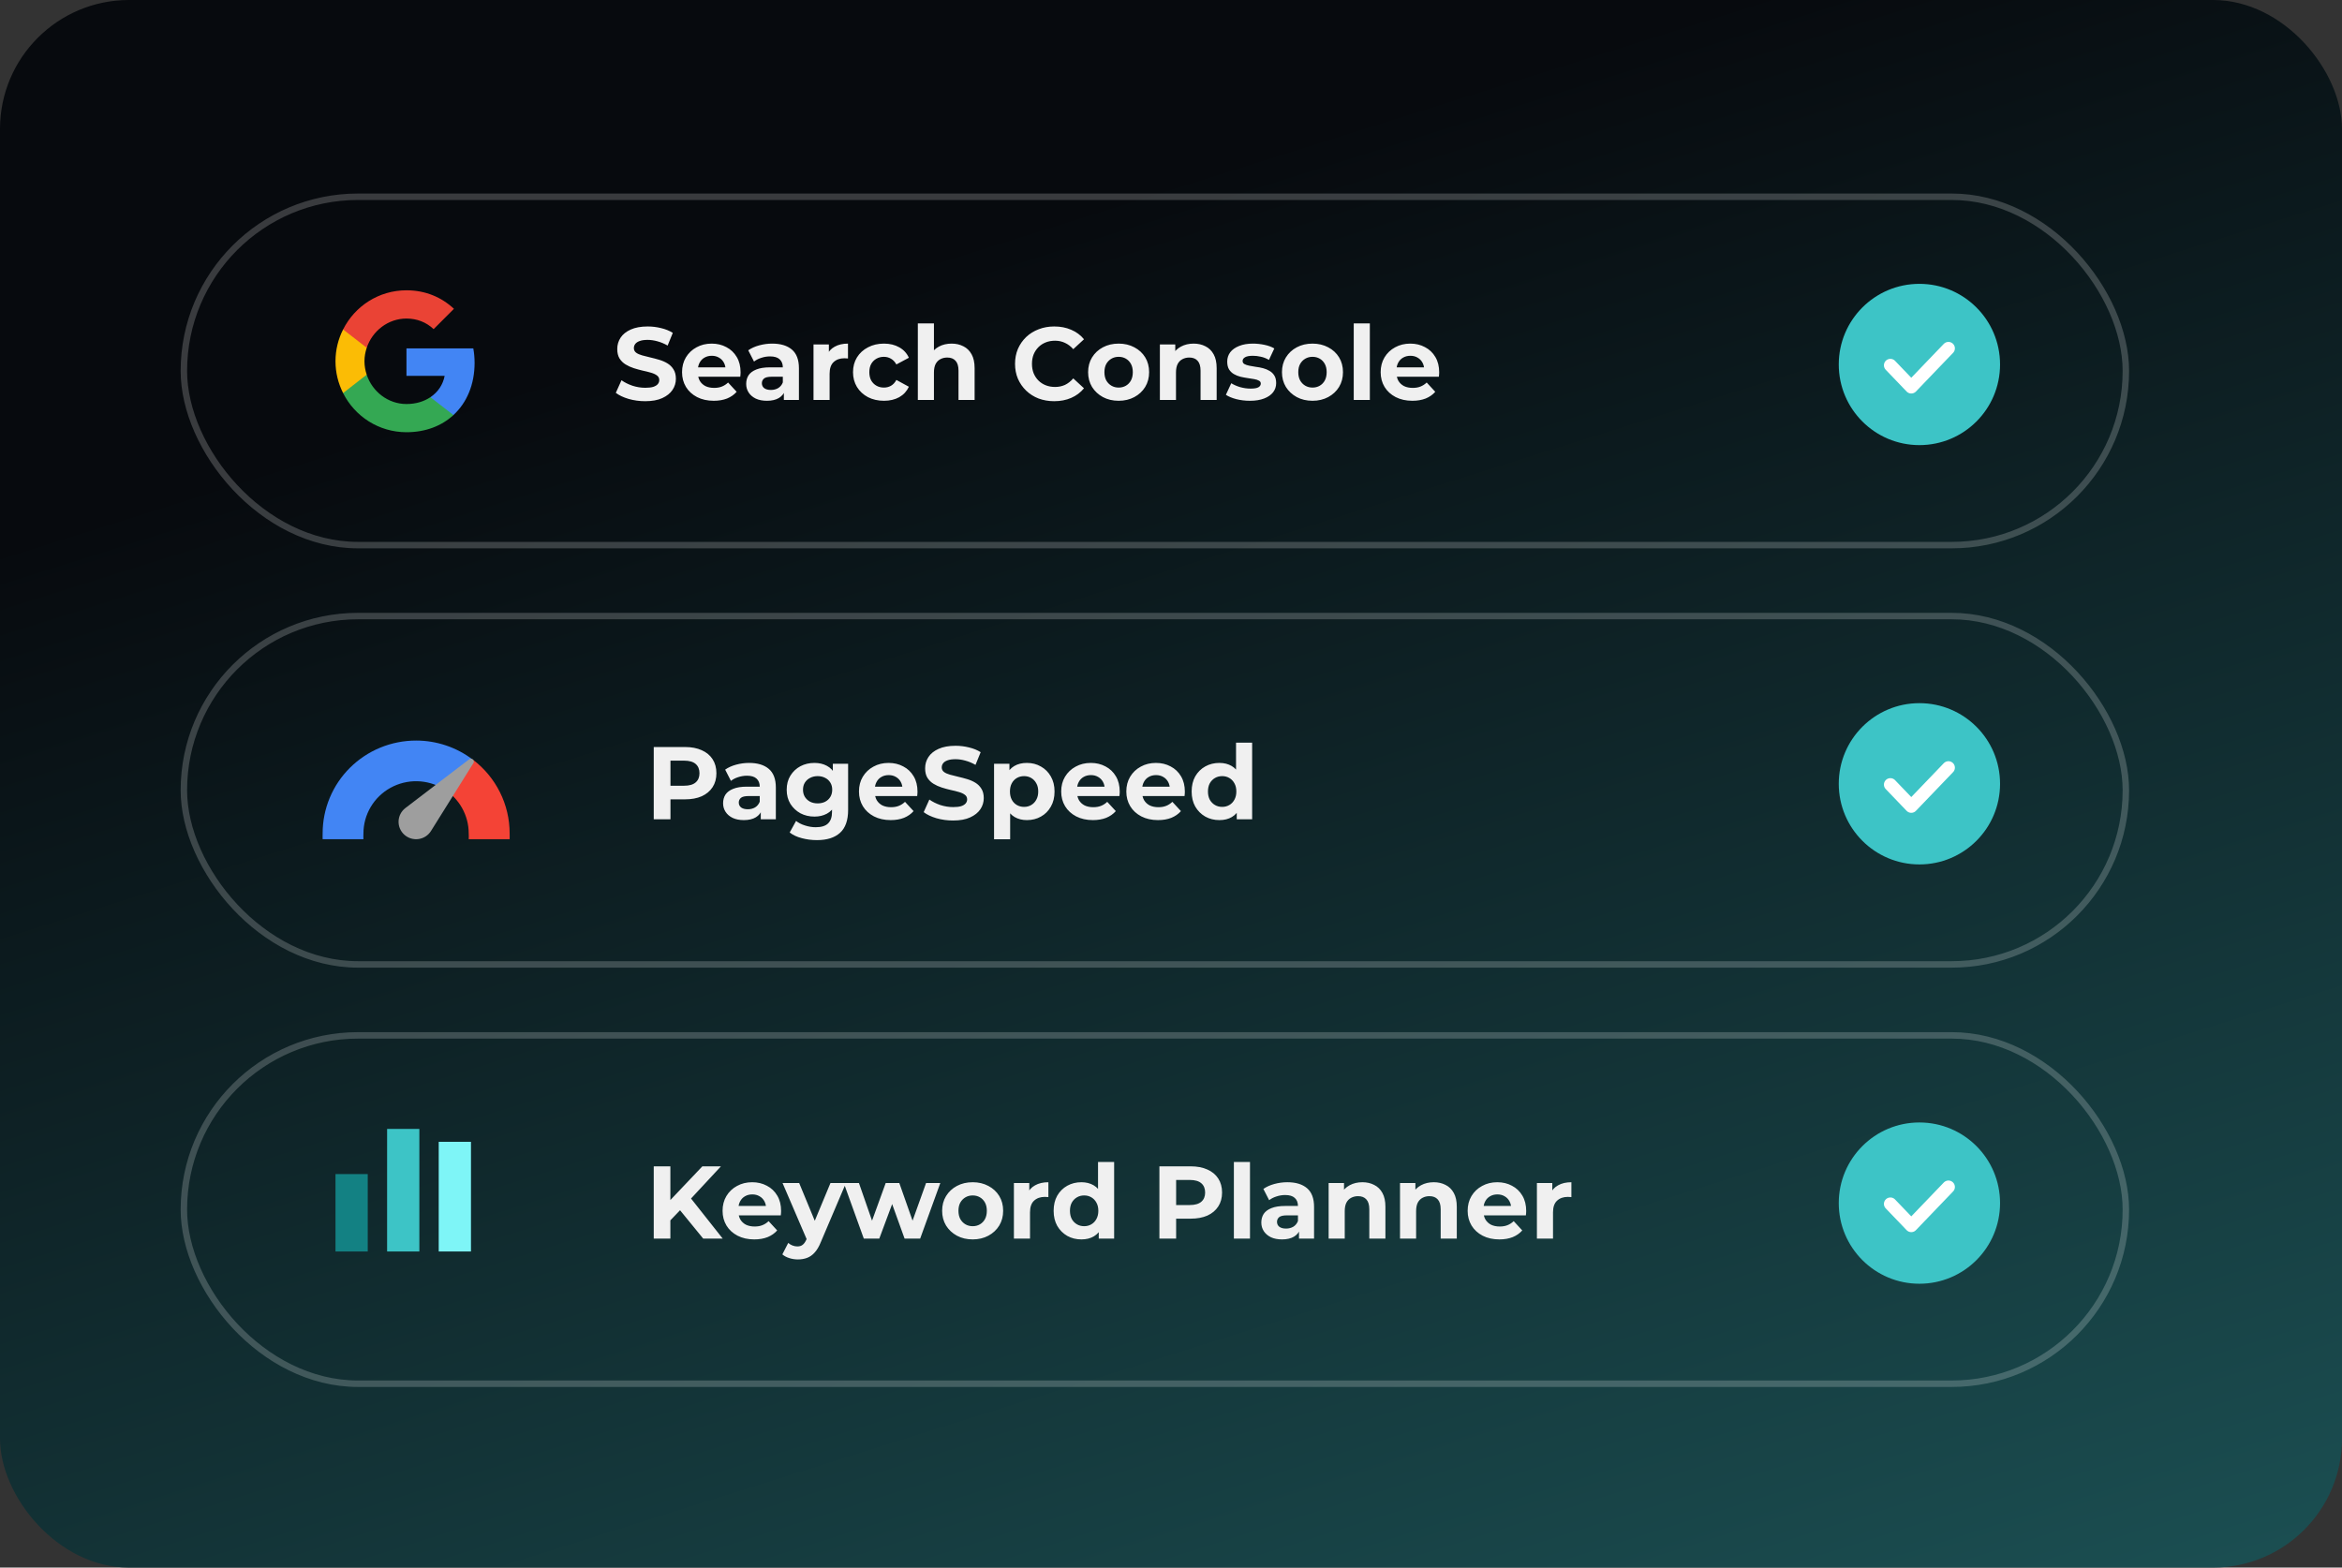
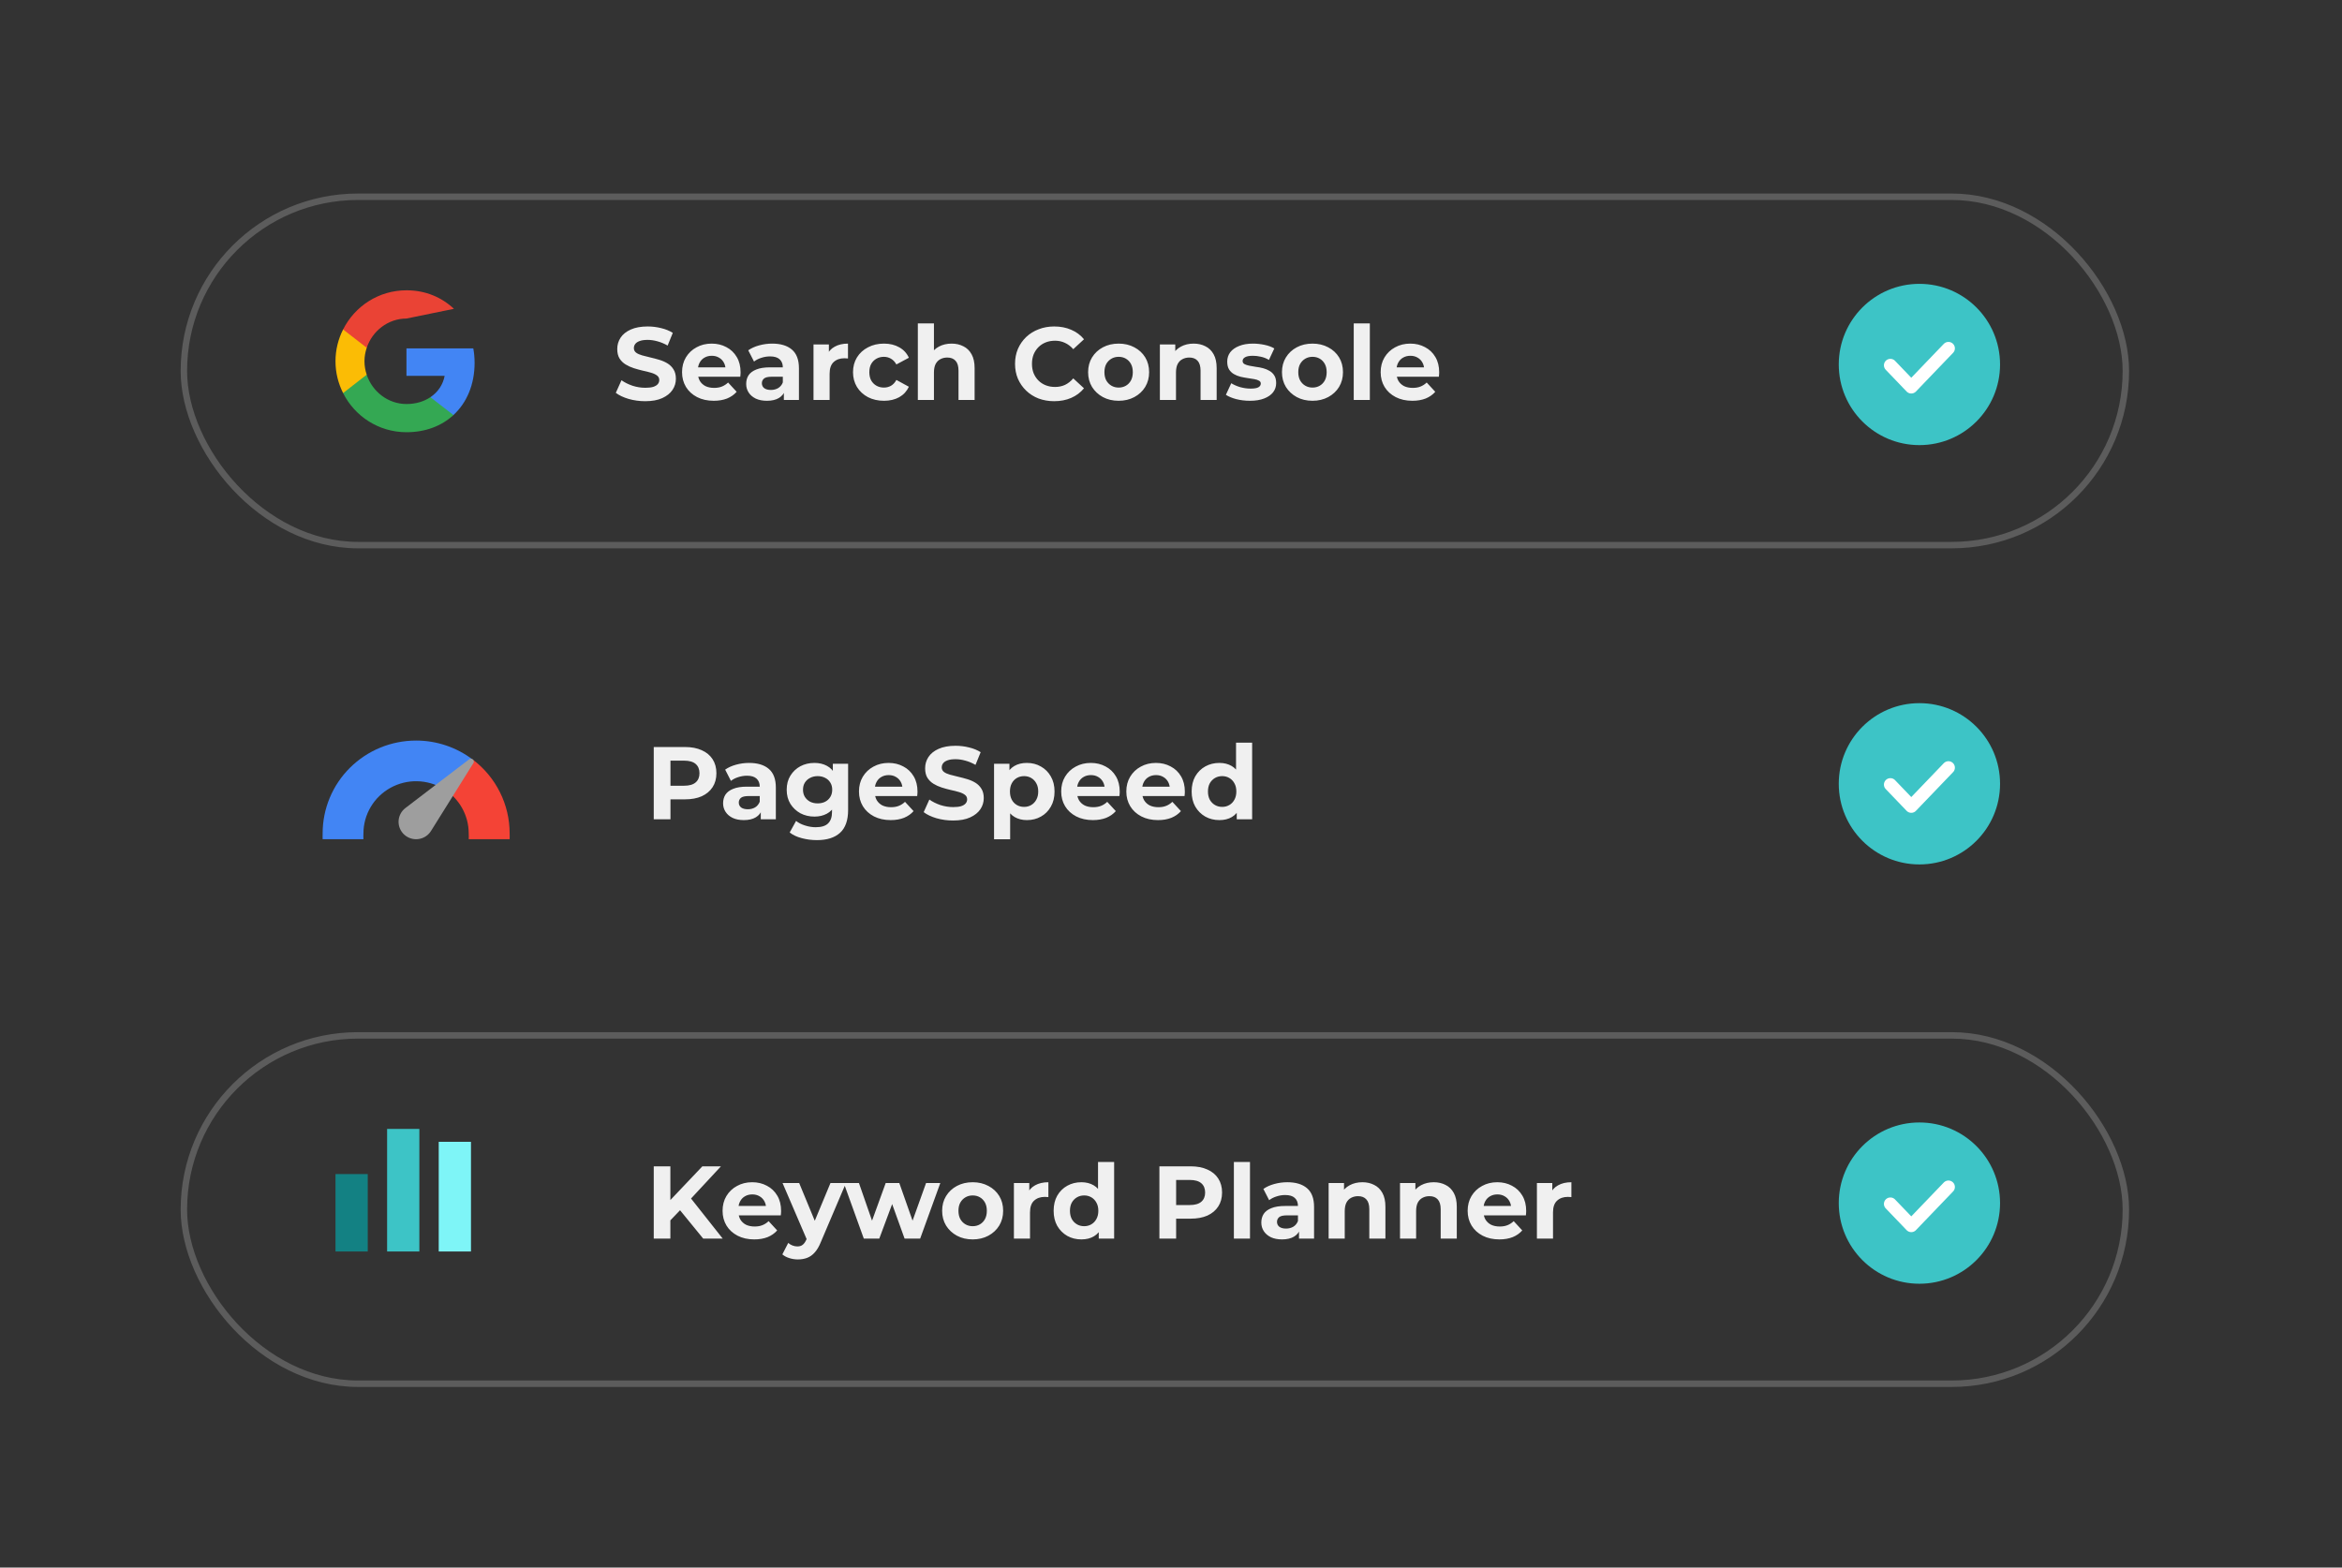
<svg xmlns="http://www.w3.org/2000/svg" width="363" height="243" viewBox="0 0 363 243" fill="none">
  <rect x="0" y="0" width="363" height="243" fill="#333333" stroke="none" />
-   <rect width="363" height="243" rx="20" fill="url(#paint0_linear_352_391)" />
  <path d="M100.008 62.192C99.112 62.192 98.253 62.075 97.432 61.84C96.611 61.595 95.949 61.28 95.448 60.896L96.328 58.944C96.808 59.285 97.373 59.568 98.024 59.792C98.685 60.005 99.352 60.112 100.024 60.112C100.536 60.112 100.947 60.064 101.256 59.968C101.576 59.861 101.811 59.717 101.96 59.536C102.109 59.355 102.184 59.147 102.184 58.912C102.184 58.613 102.067 58.379 101.832 58.208C101.597 58.027 101.288 57.883 100.904 57.776C100.52 57.659 100.093 57.552 99.624 57.456C99.165 57.349 98.701 57.221 98.232 57.072C97.773 56.923 97.352 56.731 96.968 56.496C96.584 56.261 96.269 55.952 96.024 55.568C95.789 55.184 95.672 54.693 95.672 54.096C95.672 53.456 95.843 52.875 96.184 52.352C96.536 51.819 97.059 51.397 97.752 51.088C98.456 50.768 99.336 50.608 100.392 50.608C101.096 50.608 101.789 50.693 102.472 50.864C103.155 51.024 103.757 51.269 104.28 51.6L103.48 53.568C102.957 53.269 102.435 53.051 101.912 52.912C101.389 52.763 100.877 52.688 100.376 52.688C99.875 52.688 99.464 52.747 99.144 52.864C98.824 52.981 98.595 53.136 98.456 53.328C98.317 53.509 98.248 53.723 98.248 53.968C98.248 54.256 98.365 54.491 98.6 54.672C98.835 54.843 99.144 54.981 99.528 55.088C99.912 55.195 100.333 55.301 100.792 55.408C101.261 55.515 101.725 55.637 102.184 55.776C102.653 55.915 103.08 56.101 103.464 56.336C103.848 56.571 104.157 56.88 104.392 57.264C104.637 57.648 104.76 58.133 104.76 58.72C104.76 59.349 104.584 59.925 104.232 60.448C103.88 60.971 103.352 61.392 102.648 61.712C101.955 62.032 101.075 62.192 100.008 62.192ZM110.627 62.128C109.646 62.128 108.782 61.936 108.035 61.552C107.299 61.168 106.728 60.645 106.323 59.984C105.918 59.312 105.715 58.549 105.715 57.696C105.715 56.832 105.912 56.069 106.307 55.408C106.712 54.736 107.262 54.213 107.955 53.84C108.648 53.456 109.432 53.264 110.307 53.264C111.15 53.264 111.907 53.445 112.579 53.808C113.262 54.16 113.8 54.672 114.195 55.344C114.59 56.005 114.787 56.8 114.787 57.728C114.787 57.824 114.782 57.936 114.771 58.064C114.76 58.181 114.75 58.293 114.739 58.4H107.747V56.944H113.427L112.467 57.376C112.467 56.928 112.376 56.539 112.195 56.208C112.014 55.877 111.763 55.621 111.443 55.44C111.123 55.248 110.75 55.152 110.323 55.152C109.896 55.152 109.518 55.248 109.187 55.44C108.867 55.621 108.616 55.883 108.435 56.224C108.254 56.555 108.163 56.949 108.163 57.408V57.792C108.163 58.261 108.264 58.677 108.467 59.04C108.68 59.392 108.974 59.664 109.347 59.856C109.731 60.037 110.179 60.128 110.691 60.128C111.15 60.128 111.55 60.059 111.891 59.92C112.243 59.781 112.563 59.573 112.851 59.296L114.179 60.736C113.784 61.184 113.288 61.531 112.691 61.776C112.094 62.011 111.406 62.128 110.627 62.128ZM121.495 62V60.32L121.335 59.952V56.944C121.335 56.411 121.169 55.995 120.839 55.696C120.519 55.397 120.023 55.248 119.351 55.248C118.892 55.248 118.439 55.323 117.991 55.472C117.553 55.611 117.18 55.803 116.871 56.048L115.975 54.304C116.444 53.973 117.009 53.717 117.671 53.536C118.332 53.355 119.004 53.264 119.687 53.264C120.999 53.264 122.017 53.573 122.743 54.192C123.468 54.811 123.831 55.776 123.831 57.088V62H121.495ZM118.871 62.128C118.199 62.128 117.623 62.016 117.143 61.792C116.663 61.557 116.295 61.243 116.039 60.848C115.783 60.453 115.655 60.011 115.655 59.52C115.655 59.008 115.777 58.56 116.023 58.176C116.279 57.792 116.679 57.493 117.223 57.28C117.767 57.056 118.476 56.944 119.351 56.944H121.639V58.4H119.623C119.036 58.4 118.631 58.496 118.407 58.688C118.193 58.88 118.087 59.12 118.087 59.408C118.087 59.728 118.209 59.984 118.455 60.176C118.711 60.357 119.057 60.448 119.495 60.448C119.911 60.448 120.284 60.352 120.615 60.16C120.945 59.957 121.185 59.664 121.335 59.28L121.719 60.432C121.537 60.987 121.207 61.408 120.727 61.696C120.247 61.984 119.628 62.128 118.871 62.128ZM126.09 62V53.392H128.474V55.824L128.138 55.12C128.394 54.512 128.804 54.053 129.37 53.744C129.935 53.424 130.623 53.264 131.434 53.264V55.568C131.327 55.557 131.231 55.552 131.146 55.552C131.06 55.541 130.97 55.536 130.874 55.536C130.191 55.536 129.636 55.733 129.21 56.128C128.794 56.512 128.586 57.115 128.586 57.936V62H126.09ZM137.015 62.128C136.087 62.128 135.26 61.941 134.535 61.568C133.81 61.184 133.239 60.656 132.823 59.984C132.418 59.312 132.215 58.549 132.215 57.696C132.215 56.832 132.418 56.069 132.823 55.408C133.239 54.736 133.81 54.213 134.535 53.84C135.26 53.456 136.087 53.264 137.015 53.264C137.922 53.264 138.711 53.456 139.383 53.84C140.055 54.213 140.551 54.752 140.871 55.456L138.935 56.496C138.711 56.091 138.428 55.792 138.087 55.6C137.756 55.408 137.394 55.312 136.999 55.312C136.572 55.312 136.188 55.408 135.847 55.6C135.506 55.792 135.234 56.064 135.031 56.416C134.839 56.768 134.743 57.195 134.743 57.696C134.743 58.197 134.839 58.624 135.031 58.976C135.234 59.328 135.506 59.6 135.847 59.792C136.188 59.984 136.572 60.08 136.999 60.08C137.394 60.08 137.756 59.989 138.087 59.808C138.428 59.616 138.711 59.312 138.935 58.896L140.871 59.952C140.551 60.645 140.055 61.184 139.383 61.568C138.711 61.941 137.922 62.128 137.015 62.128ZM147.493 53.264C148.176 53.264 148.784 53.403 149.317 53.68C149.861 53.947 150.288 54.363 150.597 54.928C150.907 55.483 151.061 56.197 151.061 57.072V62H148.565V57.456C148.565 56.763 148.411 56.251 148.101 55.92C147.803 55.589 147.376 55.424 146.821 55.424C146.427 55.424 146.069 55.509 145.749 55.68C145.44 55.84 145.195 56.091 145.013 56.432C144.843 56.773 144.757 57.211 144.757 57.744V62H142.261V50.128H144.757V55.776L144.197 55.056C144.507 54.48 144.949 54.037 145.525 53.728C146.101 53.419 146.757 53.264 147.493 53.264ZM163.391 62.192C162.527 62.192 161.722 62.053 160.975 61.776C160.239 61.488 159.599 61.083 159.055 60.56C158.511 60.037 158.084 59.424 157.775 58.72C157.476 58.016 157.327 57.243 157.327 56.4C157.327 55.557 157.476 54.784 157.775 54.08C158.084 53.376 158.511 52.763 159.055 52.24C159.61 51.717 160.255 51.317 160.991 51.04C161.727 50.752 162.532 50.608 163.407 50.608C164.378 50.608 165.252 50.779 166.031 51.12C166.82 51.451 167.482 51.941 168.015 52.592L166.351 54.128C165.967 53.691 165.54 53.365 165.071 53.152C164.602 52.928 164.09 52.816 163.535 52.816C163.012 52.816 162.532 52.901 162.095 53.072C161.658 53.243 161.279 53.488 160.959 53.808C160.639 54.128 160.388 54.507 160.207 54.944C160.036 55.381 159.951 55.867 159.951 56.4C159.951 56.933 160.036 57.419 160.207 57.856C160.388 58.293 160.639 58.672 160.959 58.992C161.279 59.312 161.658 59.557 162.095 59.728C162.532 59.899 163.012 59.984 163.535 59.984C164.09 59.984 164.602 59.877 165.071 59.664C165.54 59.44 165.967 59.104 166.351 58.656L168.015 60.192C167.482 60.843 166.82 61.339 166.031 61.68C165.252 62.021 164.372 62.192 163.391 62.192ZM173.389 62.128C172.471 62.128 171.655 61.936 170.941 61.552C170.237 61.168 169.677 60.645 169.261 59.984C168.855 59.312 168.653 58.549 168.653 57.696C168.653 56.832 168.855 56.069 169.261 55.408C169.677 54.736 170.237 54.213 170.941 53.84C171.655 53.456 172.471 53.264 173.389 53.264C174.295 53.264 175.106 53.456 175.821 53.84C176.535 54.213 177.095 54.731 177.501 55.392C177.906 56.053 178.109 56.821 178.109 57.696C178.109 58.549 177.906 59.312 177.501 59.984C177.095 60.645 176.535 61.168 175.821 61.552C175.106 61.936 174.295 62.128 173.389 62.128ZM173.389 60.08C173.805 60.08 174.178 59.984 174.509 59.792C174.839 59.6 175.101 59.328 175.293 58.976C175.485 58.613 175.581 58.187 175.581 57.696C175.581 57.195 175.485 56.768 175.293 56.416C175.101 56.064 174.839 55.792 174.509 55.6C174.178 55.408 173.805 55.312 173.389 55.312C172.973 55.312 172.599 55.408 172.269 55.6C171.938 55.792 171.671 56.064 171.469 56.416C171.277 56.768 171.181 57.195 171.181 57.696C171.181 58.187 171.277 58.613 171.469 58.976C171.671 59.328 171.938 59.6 172.269 59.792C172.599 59.984 172.973 60.08 173.389 60.08ZM185.009 53.264C185.692 53.264 186.3 53.403 186.833 53.68C187.377 53.947 187.804 54.363 188.113 54.928C188.422 55.483 188.577 56.197 188.577 57.072V62H186.081V57.456C186.081 56.763 185.926 56.251 185.617 55.92C185.318 55.589 184.892 55.424 184.337 55.424C183.942 55.424 183.585 55.509 183.265 55.68C182.956 55.84 182.71 56.091 182.529 56.432C182.358 56.773 182.273 57.211 182.273 57.744V62H179.777V53.392H182.161V55.776L181.713 55.056C182.022 54.48 182.465 54.037 183.041 53.728C183.617 53.419 184.273 53.264 185.009 53.264ZM193.736 62.128C193 62.128 192.29 62.043 191.608 61.872C190.936 61.691 190.402 61.467 190.008 61.2L190.84 59.408C191.234 59.653 191.698 59.856 192.232 60.016C192.776 60.165 193.309 60.24 193.832 60.24C194.408 60.24 194.813 60.171 195.048 60.032C195.293 59.893 195.416 59.701 195.416 59.456C195.416 59.253 195.32 59.104 195.128 59.008C194.946 58.901 194.701 58.821 194.391 58.768C194.082 58.715 193.741 58.661 193.368 58.608C193.005 58.555 192.637 58.485 192.264 58.4C191.89 58.304 191.549 58.165 191.24 57.984C190.93 57.803 190.68 57.557 190.488 57.248C190.306 56.939 190.215 56.539 190.215 56.048C190.215 55.504 190.37 55.024 190.68 54.608C191 54.192 191.458 53.867 192.056 53.632C192.653 53.387 193.368 53.264 194.2 53.264C194.786 53.264 195.384 53.328 195.992 53.456C196.6 53.584 197.106 53.771 197.512 54.016L196.68 55.792C196.264 55.547 195.842 55.381 195.416 55.296C195 55.2 194.594 55.152 194.2 55.152C193.645 55.152 193.24 55.227 192.984 55.376C192.728 55.525 192.6 55.717 192.6 55.952C192.6 56.165 192.69 56.325 192.872 56.432C193.064 56.539 193.314 56.624 193.624 56.688C193.933 56.752 194.269 56.811 194.632 56.864C195.005 56.907 195.378 56.976 195.752 57.072C196.125 57.168 196.461 57.307 196.76 57.488C197.069 57.659 197.32 57.899 197.512 58.208C197.704 58.507 197.8 58.901 197.8 59.392C197.8 59.925 197.64 60.4 197.32 60.816C197 61.221 196.536 61.541 195.928 61.776C195.33 62.011 194.6 62.128 193.736 62.128ZM203.436 62.128C202.518 62.128 201.702 61.936 200.988 61.552C200.284 61.168 199.724 60.645 199.308 59.984C198.902 59.312 198.7 58.549 198.7 57.696C198.7 56.832 198.902 56.069 199.308 55.408C199.724 54.736 200.284 54.213 200.988 53.84C201.702 53.456 202.518 53.264 203.436 53.264C204.342 53.264 205.153 53.456 205.868 53.84C206.582 54.213 207.142 54.731 207.548 55.392C207.953 56.053 208.156 56.821 208.156 57.696C208.156 58.549 207.953 59.312 207.548 59.984C207.142 60.645 206.582 61.168 205.868 61.552C205.153 61.936 204.342 62.128 203.436 62.128ZM203.436 60.08C203.852 60.08 204.225 59.984 204.556 59.792C204.886 59.6 205.148 59.328 205.34 58.976C205.532 58.613 205.628 58.187 205.628 57.696C205.628 57.195 205.532 56.768 205.34 56.416C205.148 56.064 204.886 55.792 204.556 55.6C204.225 55.408 203.852 55.312 203.436 55.312C203.02 55.312 202.646 55.408 202.316 55.6C201.985 55.792 201.718 56.064 201.516 56.416C201.324 56.768 201.228 57.195 201.228 57.696C201.228 58.187 201.324 58.613 201.516 58.976C201.718 59.328 201.985 59.6 202.316 59.792C202.646 59.984 203.02 60.08 203.436 60.08ZM209.824 62V50.128H212.32V62H209.824ZM218.908 62.128C217.927 62.128 217.063 61.936 216.316 61.552C215.58 61.168 215.01 60.645 214.604 59.984C214.199 59.312 213.996 58.549 213.996 57.696C213.996 56.832 214.194 56.069 214.588 55.408C214.994 54.736 215.543 54.213 216.236 53.84C216.93 53.456 217.714 53.264 218.588 53.264C219.431 53.264 220.188 53.445 220.86 53.808C221.543 54.16 222.082 54.672 222.476 55.344C222.871 56.005 223.068 56.8 223.068 57.728C223.068 57.824 223.063 57.936 223.052 58.064C223.042 58.181 223.031 58.293 223.02 58.4H216.028V56.944H221.708L220.748 57.376C220.748 56.928 220.658 56.539 220.476 56.208C220.295 55.877 220.044 55.621 219.724 55.44C219.404 55.248 219.031 55.152 218.604 55.152C218.178 55.152 217.799 55.248 217.468 55.44C217.148 55.621 216.898 55.883 216.716 56.224C216.535 56.555 216.444 56.949 216.444 57.408V57.792C216.444 58.261 216.546 58.677 216.748 59.04C216.962 59.392 217.255 59.664 217.628 59.856C218.012 60.037 218.46 60.128 218.972 60.128C219.431 60.128 219.831 60.059 220.172 59.92C220.524 59.781 220.844 59.573 221.132 59.296L222.46 60.736C222.066 61.184 221.57 61.531 220.972 61.776C220.375 62.011 219.687 62.128 218.908 62.128Z" fill="#F0F0F0" />
  <path d="M101.328 127V115.8H106.176C107.179 115.8 108.043 115.965 108.768 116.296C109.493 116.616 110.053 117.08 110.448 117.688C110.843 118.296 111.04 119.021 111.04 119.864C111.04 120.696 110.843 121.416 110.448 122.024C110.053 122.632 109.493 123.101 108.768 123.432C108.043 123.752 107.179 123.912 106.176 123.912H102.768L103.92 122.744V127H101.328ZM103.92 123.032L102.768 121.8H106.032C106.832 121.8 107.429 121.629 107.824 121.288C108.219 120.947 108.416 120.472 108.416 119.864C108.416 119.245 108.219 118.765 107.824 118.424C107.429 118.083 106.832 117.912 106.032 117.912H102.768L103.92 116.68V123.032ZM117.916 127V125.32L117.756 124.952V121.944C117.756 121.411 117.591 120.995 117.26 120.696C116.94 120.397 116.444 120.248 115.772 120.248C115.314 120.248 114.86 120.323 114.412 120.472C113.975 120.611 113.602 120.803 113.292 121.048L112.396 119.304C112.866 118.973 113.431 118.717 114.092 118.536C114.754 118.355 115.426 118.264 116.108 118.264C117.42 118.264 118.439 118.573 119.164 119.192C119.89 119.811 120.252 120.776 120.252 122.088V127H117.916ZM115.292 127.128C114.62 127.128 114.044 127.016 113.564 126.792C113.084 126.557 112.716 126.243 112.46 125.848C112.204 125.453 112.076 125.011 112.076 124.52C112.076 124.008 112.199 123.56 112.444 123.176C112.7 122.792 113.1 122.493 113.644 122.28C114.188 122.056 114.898 121.944 115.772 121.944H118.06V123.4H116.044C115.458 123.4 115.052 123.496 114.828 123.688C114.615 123.88 114.508 124.12 114.508 124.408C114.508 124.728 114.631 124.984 114.876 125.176C115.132 125.357 115.479 125.448 115.916 125.448C116.332 125.448 116.706 125.352 117.036 125.16C117.367 124.957 117.607 124.664 117.756 124.28L118.14 125.432C117.959 125.987 117.628 126.408 117.148 126.696C116.668 126.984 116.05 127.128 115.292 127.128ZM126.622 130.232C125.811 130.232 125.027 130.131 124.27 129.928C123.523 129.736 122.899 129.443 122.398 129.048L123.39 127.256C123.753 127.555 124.211 127.789 124.766 127.96C125.331 128.141 125.886 128.232 126.43 128.232C127.315 128.232 127.955 128.035 128.35 127.64C128.755 127.245 128.958 126.659 128.958 125.88V124.584L129.118 122.424L129.086 120.248V118.392H131.454V125.56C131.454 127.16 131.038 128.339 130.206 129.096C129.374 129.853 128.179 130.232 126.622 130.232ZM126.238 126.584C125.438 126.584 124.713 126.413 124.062 126.072C123.422 125.72 122.905 125.235 122.51 124.616C122.126 123.987 121.934 123.256 121.934 122.424C121.934 121.581 122.126 120.851 122.51 120.232C122.905 119.603 123.422 119.117 124.062 118.776C124.713 118.435 125.438 118.264 126.238 118.264C126.963 118.264 127.603 118.413 128.158 118.712C128.713 119 129.145 119.453 129.454 120.072C129.763 120.68 129.918 121.464 129.918 122.424C129.918 123.373 129.763 124.157 129.454 124.776C129.145 125.384 128.713 125.837 128.158 126.136C127.603 126.435 126.963 126.584 126.238 126.584ZM126.734 124.536C127.171 124.536 127.561 124.451 127.902 124.28C128.243 124.099 128.51 123.848 128.702 123.528C128.894 123.208 128.99 122.84 128.99 122.424C128.99 121.997 128.894 121.629 128.702 121.32C128.51 121 128.243 120.755 127.902 120.584C127.561 120.403 127.171 120.312 126.734 120.312C126.297 120.312 125.907 120.403 125.566 120.584C125.225 120.755 124.953 121 124.75 121.32C124.558 121.629 124.462 121.997 124.462 122.424C124.462 122.84 124.558 123.208 124.75 123.528C124.953 123.848 125.225 124.099 125.566 124.28C125.907 124.451 126.297 124.536 126.734 124.536ZM138.049 127.128C137.068 127.128 136.204 126.936 135.457 126.552C134.721 126.168 134.15 125.645 133.745 124.984C133.34 124.312 133.137 123.549 133.137 122.696C133.137 121.832 133.334 121.069 133.729 120.408C134.134 119.736 134.684 119.213 135.377 118.84C136.07 118.456 136.854 118.264 137.729 118.264C138.572 118.264 139.329 118.445 140.001 118.808C140.684 119.16 141.222 119.672 141.617 120.344C142.012 121.005 142.209 121.8 142.209 122.728C142.209 122.824 142.204 122.936 142.193 123.064C142.182 123.181 142.172 123.293 142.161 123.4H135.169V121.944H140.849L139.889 122.376C139.889 121.928 139.798 121.539 139.617 121.208C139.436 120.877 139.185 120.621 138.865 120.44C138.545 120.248 138.172 120.152 137.745 120.152C137.318 120.152 136.94 120.248 136.609 120.44C136.289 120.621 136.038 120.883 135.857 121.224C135.676 121.555 135.585 121.949 135.585 122.408V122.792C135.585 123.261 135.686 123.677 135.889 124.04C136.102 124.392 136.396 124.664 136.769 124.856C137.153 125.037 137.601 125.128 138.113 125.128C138.572 125.128 138.972 125.059 139.313 124.92C139.665 124.781 139.985 124.573 140.273 124.296L141.601 125.736C141.206 126.184 140.71 126.531 140.113 126.776C139.516 127.011 138.828 127.128 138.049 127.128ZM147.727 127.192C146.831 127.192 145.972 127.075 145.151 126.84C144.329 126.595 143.668 126.28 143.167 125.896L144.047 123.944C144.527 124.285 145.092 124.568 145.743 124.792C146.404 125.005 147.071 125.112 147.743 125.112C148.255 125.112 148.665 125.064 148.975 124.968C149.295 124.861 149.529 124.717 149.679 124.536C149.828 124.355 149.903 124.147 149.903 123.912C149.903 123.613 149.785 123.379 149.551 123.208C149.316 123.027 149.007 122.883 148.623 122.776C148.239 122.659 147.812 122.552 147.343 122.456C146.884 122.349 146.42 122.221 145.951 122.072C145.492 121.923 145.071 121.731 144.687 121.496C144.303 121.261 143.988 120.952 143.743 120.568C143.508 120.184 143.391 119.693 143.391 119.096C143.391 118.456 143.561 117.875 143.903 117.352C144.255 116.819 144.777 116.397 145.471 116.088C146.175 115.768 147.055 115.608 148.111 115.608C148.815 115.608 149.508 115.693 150.191 115.864C150.873 116.024 151.476 116.269 151.999 116.6L151.199 118.568C150.676 118.269 150.153 118.051 149.631 117.912C149.108 117.763 148.596 117.688 148.095 117.688C147.593 117.688 147.183 117.747 146.863 117.864C146.543 117.981 146.313 118.136 146.175 118.328C146.036 118.509 145.967 118.723 145.967 118.968C145.967 119.256 146.084 119.491 146.319 119.672C146.553 119.843 146.863 119.981 147.247 120.088C147.631 120.195 148.052 120.301 148.511 120.408C148.98 120.515 149.444 120.637 149.903 120.776C150.372 120.915 150.799 121.101 151.183 121.336C151.567 121.571 151.876 121.88 152.111 122.264C152.356 122.648 152.479 123.133 152.479 123.72C152.479 124.349 152.303 124.925 151.951 125.448C151.599 125.971 151.071 126.392 150.367 126.712C149.673 127.032 148.793 127.192 147.727 127.192ZM159.162 127.128C158.437 127.128 157.802 126.968 157.258 126.648C156.714 126.328 156.287 125.843 155.978 125.192C155.679 124.531 155.53 123.699 155.53 122.696C155.53 121.683 155.674 120.851 155.962 120.2C156.25 119.549 156.666 119.064 157.21 118.744C157.754 118.424 158.405 118.264 159.162 118.264C159.973 118.264 160.698 118.451 161.338 118.824C161.989 119.187 162.501 119.699 162.874 120.36C163.258 121.021 163.45 121.8 163.45 122.696C163.45 123.603 163.258 124.387 162.874 125.048C162.501 125.709 161.989 126.221 161.338 126.584C160.698 126.947 159.973 127.128 159.162 127.128ZM154.074 130.104V118.392H156.458V120.152L156.41 122.712L156.57 125.256V130.104H154.074ZM158.73 125.08C159.146 125.08 159.514 124.984 159.834 124.792C160.165 124.6 160.426 124.328 160.618 123.976C160.821 123.613 160.922 123.187 160.922 122.696C160.922 122.195 160.821 121.768 160.618 121.416C160.426 121.064 160.165 120.792 159.834 120.6C159.514 120.408 159.146 120.312 158.73 120.312C158.314 120.312 157.941 120.408 157.61 120.6C157.279 120.792 157.018 121.064 156.826 121.416C156.634 121.768 156.538 122.195 156.538 122.696C156.538 123.187 156.634 123.613 156.826 123.976C157.018 124.328 157.279 124.6 157.61 124.792C157.941 124.984 158.314 125.08 158.73 125.08ZM169.393 127.128C168.411 127.128 167.547 126.936 166.801 126.552C166.065 126.168 165.494 125.645 165.089 124.984C164.683 124.312 164.481 123.549 164.481 122.696C164.481 121.832 164.678 121.069 165.073 120.408C165.478 119.736 166.027 119.213 166.721 118.84C167.414 118.456 168.198 118.264 169.073 118.264C169.915 118.264 170.673 118.445 171.345 118.808C172.027 119.16 172.566 119.672 172.961 120.344C173.355 121.005 173.553 121.8 173.553 122.728C173.553 122.824 173.547 122.936 173.537 123.064C173.526 123.181 173.515 123.293 173.505 123.4H166.513V121.944H172.193L171.233 122.376C171.233 121.928 171.142 121.539 170.961 121.208C170.779 120.877 170.529 120.621 170.209 120.44C169.889 120.248 169.515 120.152 169.089 120.152C168.662 120.152 168.283 120.248 167.953 120.44C167.633 120.621 167.382 120.883 167.201 121.224C167.019 121.555 166.929 121.949 166.929 122.408V122.792C166.929 123.261 167.03 123.677 167.233 124.04C167.446 124.392 167.739 124.664 168.113 124.856C168.497 125.037 168.945 125.128 169.457 125.128C169.915 125.128 170.315 125.059 170.657 124.92C171.009 124.781 171.329 124.573 171.617 124.296L172.945 125.736C172.55 126.184 172.054 126.531 171.457 126.776C170.859 127.011 170.171 127.128 169.393 127.128ZM179.487 127.128C178.505 127.128 177.641 126.936 176.895 126.552C176.159 126.168 175.588 125.645 175.183 124.984C174.777 124.312 174.575 123.549 174.575 122.696C174.575 121.832 174.772 121.069 175.167 120.408C175.572 119.736 176.121 119.213 176.815 118.84C177.508 118.456 178.292 118.264 179.167 118.264C180.009 118.264 180.767 118.445 181.439 118.808C182.121 119.16 182.66 119.672 183.055 120.344C183.449 121.005 183.647 121.8 183.647 122.728C183.647 122.824 183.641 122.936 183.631 123.064C183.62 123.181 183.609 123.293 183.599 123.4H176.607V121.944H182.286L181.327 122.376C181.327 121.928 181.236 121.539 181.055 121.208C180.873 120.877 180.623 120.621 180.303 120.44C179.983 120.248 179.609 120.152 179.183 120.152C178.756 120.152 178.377 120.248 178.047 120.44C177.727 120.621 177.476 120.883 177.295 121.224C177.113 121.555 177.023 121.949 177.023 122.408V122.792C177.023 123.261 177.124 123.677 177.327 124.04C177.54 124.392 177.833 124.664 178.207 124.856C178.591 125.037 179.039 125.128 179.551 125.128C180.009 125.128 180.409 125.059 180.751 124.92C181.103 124.781 181.423 124.573 181.711 124.296L183.039 125.736C182.644 126.184 182.148 126.531 181.551 126.776C180.953 127.011 180.265 127.128 179.487 127.128ZM189.004 127.128C188.194 127.128 187.463 126.947 186.812 126.584C186.162 126.211 185.644 125.693 185.26 125.032C184.887 124.371 184.7 123.592 184.7 122.696C184.7 121.789 184.887 121.005 185.26 120.344C185.644 119.683 186.162 119.171 186.812 118.808C187.463 118.445 188.194 118.264 189.004 118.264C189.73 118.264 190.364 118.424 190.908 118.744C191.452 119.064 191.874 119.549 192.172 120.2C192.471 120.851 192.62 121.683 192.62 122.696C192.62 123.699 192.476 124.531 192.188 125.192C191.9 125.843 191.484 126.328 190.94 126.648C190.407 126.968 189.762 127.128 189.004 127.128ZM189.436 125.08C189.842 125.08 190.21 124.984 190.54 124.792C190.871 124.6 191.132 124.328 191.324 123.976C191.527 123.613 191.628 123.187 191.628 122.696C191.628 122.195 191.527 121.768 191.324 121.416C191.132 121.064 190.871 120.792 190.54 120.6C190.21 120.408 189.842 120.312 189.436 120.312C189.02 120.312 188.647 120.408 188.316 120.6C187.986 120.792 187.719 121.064 187.516 121.416C187.324 121.768 187.228 122.195 187.228 122.696C187.228 123.187 187.324 123.613 187.516 123.976C187.719 124.328 187.986 124.6 188.316 124.792C188.647 124.984 189.02 125.08 189.436 125.08ZM191.692 127V125.24L191.74 122.68L191.58 120.136V115.128H194.076V127H191.692Z" fill="#F0F0F0" />
  <path d="M103.648 189.44L103.504 186.448L108.864 180.8H111.744L106.912 186L105.472 187.536L103.648 189.44ZM101.328 192V180.8H103.904V192H101.328ZM108.992 192L105.008 187.12L106.704 185.28L112.016 192H108.992ZM116.908 192.128C115.927 192.128 115.063 191.936 114.316 191.552C113.58 191.168 113.01 190.645 112.604 189.984C112.199 189.312 111.996 188.549 111.996 187.696C111.996 186.832 112.194 186.069 112.588 185.408C112.994 184.736 113.543 184.213 114.236 183.84C114.93 183.456 115.714 183.264 116.588 183.264C117.431 183.264 118.188 183.445 118.86 183.808C119.543 184.16 120.082 184.672 120.476 185.344C120.871 186.005 121.068 186.8 121.068 187.728C121.068 187.824 121.063 187.936 121.052 188.064C121.042 188.181 121.031 188.293 121.02 188.4H114.028V186.944H119.708L118.748 187.376C118.748 186.928 118.658 186.539 118.476 186.208C118.295 185.877 118.044 185.621 117.724 185.44C117.404 185.248 117.031 185.152 116.604 185.152C116.178 185.152 115.799 185.248 115.468 185.44C115.148 185.621 114.898 185.883 114.716 186.224C114.535 186.555 114.444 186.949 114.444 187.408V187.792C114.444 188.261 114.546 188.677 114.748 189.04C114.962 189.392 115.255 189.664 115.628 189.856C116.012 190.037 116.46 190.128 116.972 190.128C117.431 190.128 117.831 190.059 118.172 189.92C118.524 189.781 118.844 189.573 119.132 189.296L120.46 190.736C120.066 191.184 119.57 191.531 118.972 191.776C118.375 192.011 117.687 192.128 116.908 192.128ZM123.662 195.232C123.214 195.232 122.771 195.163 122.334 195.024C121.897 194.885 121.539 194.693 121.262 194.448L122.174 192.672C122.366 192.843 122.585 192.976 122.83 193.072C123.086 193.168 123.337 193.216 123.582 193.216C123.934 193.216 124.211 193.131 124.414 192.96C124.627 192.8 124.819 192.528 124.99 192.144L125.438 191.088L125.63 190.816L128.718 183.392H131.118L127.23 192.528C126.953 193.221 126.633 193.765 126.27 194.16C125.918 194.555 125.523 194.832 125.086 194.992C124.659 195.152 124.185 195.232 123.662 195.232ZM125.134 192.336L121.294 183.392H123.87L126.846 190.592L125.134 192.336ZM133.886 192L130.782 183.392H133.134L135.71 190.8H134.59L137.278 183.392H139.39L141.998 190.8H140.878L143.534 183.392H145.742L142.622 192H140.206L137.918 185.648H138.654L136.286 192H133.886ZM150.764 192.128C149.846 192.128 149.03 191.936 148.316 191.552C147.612 191.168 147.052 190.645 146.636 189.984C146.23 189.312 146.028 188.549 146.028 187.696C146.028 186.832 146.23 186.069 146.636 185.408C147.052 184.736 147.612 184.213 148.316 183.84C149.03 183.456 149.846 183.264 150.764 183.264C151.67 183.264 152.481 183.456 153.196 183.84C153.91 184.213 154.47 184.731 154.876 185.392C155.281 186.053 155.484 186.821 155.484 187.696C155.484 188.549 155.281 189.312 154.876 189.984C154.47 190.645 153.91 191.168 153.196 191.552C152.481 191.936 151.67 192.128 150.764 192.128ZM150.764 190.08C151.18 190.08 151.553 189.984 151.884 189.792C152.214 189.6 152.476 189.328 152.668 188.976C152.86 188.613 152.956 188.187 152.956 187.696C152.956 187.195 152.86 186.768 152.668 186.416C152.476 186.064 152.214 185.792 151.884 185.6C151.553 185.408 151.18 185.312 150.764 185.312C150.348 185.312 149.974 185.408 149.644 185.6C149.313 185.792 149.046 186.064 148.844 186.416C148.652 186.768 148.556 187.195 148.556 187.696C148.556 188.187 148.652 188.613 148.844 188.976C149.046 189.328 149.313 189.6 149.644 189.792C149.974 189.984 150.348 190.08 150.764 190.08ZM157.152 192V183.392H159.536V185.824L159.2 185.12C159.456 184.512 159.867 184.053 160.432 183.744C160.997 183.424 161.685 183.264 162.496 183.264V185.568C162.389 185.557 162.293 185.552 162.208 185.552C162.123 185.541 162.032 185.536 161.936 185.536C161.253 185.536 160.699 185.733 160.272 186.128C159.856 186.512 159.648 187.115 159.648 187.936V192H157.152ZM167.614 192.128C166.803 192.128 166.072 191.947 165.422 191.584C164.771 191.211 164.254 190.693 163.87 190.032C163.496 189.371 163.31 188.592 163.31 187.696C163.31 186.789 163.496 186.005 163.87 185.344C164.254 184.683 164.771 184.171 165.422 183.808C166.072 183.445 166.803 183.264 167.614 183.264C168.339 183.264 168.974 183.424 169.518 183.744C170.062 184.064 170.483 184.549 170.782 185.2C171.08 185.851 171.23 186.683 171.23 187.696C171.23 188.699 171.086 189.531 170.798 190.192C170.51 190.843 170.094 191.328 169.55 191.648C169.016 191.968 168.371 192.128 167.614 192.128ZM168.046 190.08C168.451 190.08 168.819 189.984 169.15 189.792C169.48 189.6 169.742 189.328 169.934 188.976C170.136 188.613 170.238 188.187 170.238 187.696C170.238 187.195 170.136 186.768 169.934 186.416C169.742 186.064 169.48 185.792 169.15 185.6C168.819 185.408 168.451 185.312 168.046 185.312C167.63 185.312 167.256 185.408 166.926 185.6C166.595 185.792 166.328 186.064 166.126 186.416C165.934 186.768 165.838 187.195 165.838 187.696C165.838 188.187 165.934 188.613 166.126 188.976C166.328 189.328 166.595 189.6 166.926 189.792C167.256 189.984 167.63 190.08 168.046 190.08ZM170.302 192V190.24L170.35 187.68L170.19 185.136V180.128H172.686V192H170.302ZM179.703 192V180.8H184.551C185.554 180.8 186.418 180.965 187.143 181.296C187.868 181.616 188.428 182.08 188.823 182.688C189.218 183.296 189.415 184.021 189.415 184.864C189.415 185.696 189.218 186.416 188.823 187.024C188.428 187.632 187.868 188.101 187.143 188.432C186.418 188.752 185.554 188.912 184.551 188.912H181.143L182.295 187.744V192H179.703ZM182.295 188.032L181.143 186.8H184.407C185.207 186.8 185.804 186.629 186.199 186.288C186.594 185.947 186.791 185.472 186.791 184.864C186.791 184.245 186.594 183.765 186.199 183.424C185.804 183.083 185.207 182.912 184.407 182.912H181.143L182.295 181.68V188.032ZM191.246 192V180.128H193.742V192H191.246ZM201.338 192V190.32L201.178 189.952V186.944C201.178 186.411 201.013 185.995 200.682 185.696C200.362 185.397 199.866 185.248 199.194 185.248C198.736 185.248 198.282 185.323 197.834 185.472C197.397 185.611 197.024 185.803 196.714 186.048L195.818 184.304C196.288 183.973 196.853 183.717 197.514 183.536C198.176 183.355 198.848 183.264 199.53 183.264C200.842 183.264 201.861 183.573 202.586 184.192C203.312 184.811 203.674 185.776 203.674 187.088V192H201.338ZM198.714 192.128C198.042 192.128 197.466 192.016 196.986 191.792C196.506 191.557 196.138 191.243 195.882 190.848C195.626 190.453 195.498 190.011 195.498 189.52C195.498 189.008 195.621 188.56 195.866 188.176C196.122 187.792 196.522 187.493 197.066 187.28C197.61 187.056 198.32 186.944 199.194 186.944H201.482V188.4H199.466C198.88 188.4 198.474 188.496 198.25 188.688C198.037 188.88 197.93 189.12 197.93 189.408C197.93 189.728 198.053 189.984 198.298 190.176C198.554 190.357 198.901 190.448 199.338 190.448C199.754 190.448 200.128 190.352 200.458 190.16C200.789 189.957 201.029 189.664 201.178 189.28L201.562 190.432C201.381 190.987 201.05 191.408 200.57 191.696C200.09 191.984 199.472 192.128 198.714 192.128ZM211.165 183.264C211.848 183.264 212.456 183.403 212.989 183.68C213.533 183.947 213.96 184.363 214.269 184.928C214.579 185.483 214.733 186.197 214.733 187.072V192H212.237V187.456C212.237 186.763 212.083 186.251 211.773 185.92C211.475 185.589 211.048 185.424 210.493 185.424C210.099 185.424 209.741 185.509 209.421 185.68C209.112 185.84 208.867 186.091 208.685 186.432C208.515 186.773 208.429 187.211 208.429 187.744V192H205.933V183.392H208.317V185.776L207.869 185.056C208.179 184.48 208.621 184.037 209.197 183.728C209.773 183.419 210.429 183.264 211.165 183.264ZM222.228 183.264C222.91 183.264 223.518 183.403 224.052 183.68C224.596 183.947 225.022 184.363 225.332 184.928C225.641 185.483 225.796 186.197 225.796 187.072V192H223.3V187.456C223.3 186.763 223.145 186.251 222.836 185.92C222.537 185.589 222.11 185.424 221.556 185.424C221.161 185.424 220.804 185.509 220.484 185.68C220.174 185.84 219.929 186.091 219.748 186.432C219.577 186.773 219.492 187.211 219.492 187.744V192H216.996V183.392H219.38V185.776L218.932 185.056C219.241 184.48 219.684 184.037 220.26 183.728C220.836 183.419 221.492 183.264 222.228 183.264ZM232.393 192.128C231.411 192.128 230.547 191.936 229.801 191.552C229.065 191.168 228.494 190.645 228.089 189.984C227.683 189.312 227.481 188.549 227.481 187.696C227.481 186.832 227.678 186.069 228.073 185.408C228.478 184.736 229.027 184.213 229.721 183.84C230.414 183.456 231.198 183.264 232.073 183.264C232.915 183.264 233.673 183.445 234.345 183.808C235.027 184.16 235.566 184.672 235.961 185.344C236.355 186.005 236.553 186.8 236.553 187.728C236.553 187.824 236.547 187.936 236.537 188.064C236.526 188.181 236.515 188.293 236.505 188.4H229.513V186.944H235.193L234.233 187.376C234.233 186.928 234.142 186.539 233.961 186.208C233.779 185.877 233.529 185.621 233.209 185.44C232.889 185.248 232.515 185.152 232.089 185.152C231.662 185.152 231.283 185.248 230.953 185.44C230.633 185.621 230.382 185.883 230.201 186.224C230.019 186.555 229.929 186.949 229.929 187.408V187.792C229.929 188.261 230.03 188.677 230.233 189.04C230.446 189.392 230.739 189.664 231.113 189.856C231.497 190.037 231.945 190.128 232.457 190.128C232.915 190.128 233.315 190.059 233.657 189.92C234.009 189.781 234.329 189.573 234.617 189.296L235.945 190.736C235.55 191.184 235.054 191.531 234.457 191.776C233.859 192.011 233.171 192.128 232.393 192.128ZM238.215 192V183.392H240.599V185.824L240.263 185.12C240.519 184.512 240.929 184.053 241.495 183.744C242.06 183.424 242.748 183.264 243.559 183.264V185.568C243.452 185.557 243.356 185.552 243.271 185.552C243.185 185.541 243.095 185.536 242.999 185.536C242.316 185.536 241.761 185.733 241.335 186.128C240.919 186.512 240.711 187.115 240.711 187.936V192H238.215Z" fill="#F0F0F0" />
  <rect x="28.5" y="30.5" width="301" height="54" rx="27" stroke="white" stroke-opacity="0.2" />
-   <rect x="28.5" y="95.5" width="301" height="54" rx="27" stroke="white" stroke-opacity="0.2" />
  <rect x="28.5" y="160.5" width="301" height="54" rx="27" stroke="white" stroke-opacity="0.2" />
  <path d="M73.56 56.25C73.56 55.47 73.49 54.72 73.36 54H63V58.26H68.92C68.66 59.63 67.88 60.79 66.71 61.57V64.34H70.28C72.36 62.42 73.56 59.6 73.56 56.25Z" fill="#4285F4" />
  <path d="M63 67C65.97 67 68.46 66.02 70.28 64.34L66.71 61.57C65.73 62.23 64.48 62.63 63 62.63C60.14 62.63 57.71 60.7 56.84 58.1H53.18V60.94C54.99 64.53 58.7 67 63 67Z" fill="#34A853" />
  <path d="M56.84 58.09C56.62 57.43 56.49 56.73 56.49 56C56.49 55.27 56.62 54.57 56.84 53.91V51.07H53.18C52.43 52.55 52 54.22 52 56C52 57.78 52.43 59.45 53.18 60.93L56.03 58.71L56.84 58.09Z" fill="#FBBC05" />
-   <path d="M63 49.38C64.62 49.38 66.06 49.94 67.21 51.02L70.36 47.87C68.45 46.09 65.97 45 63 45C58.7 45 54.99 47.47 53.18 51.07L56.84 53.91C57.71 51.31 60.14 49.38 63 49.38Z" fill="#EA4335" />
+   <path d="M63 49.38L70.36 47.87C68.45 46.09 65.97 45 63 45C58.7 45 54.99 47.47 53.18 51.07L56.84 53.91C57.71 51.31 60.14 49.38 63 49.38Z" fill="#EA4335" />
  <path d="M64.482 114.8C62.581 114.8 60.699 115.172 58.943 115.894C57.187 116.617 55.591 117.675 54.247 119.01C51.533 121.705 50.008 125.36 50.008 129.172V129.191C50.008 129.493 49.99 129.865 50.008 130.091H56.331C56.314 129.791 56.314 129.491 56.331 129.191C56.333 127.751 56.722 126.337 57.458 125.095C58.193 123.853 59.249 122.829 60.516 122.127C61.783 121.426 63.215 121.072 64.666 121.103C66.116 121.134 67.532 121.548 68.768 122.303L73.317 117.785C70.786 115.846 67.678 114.795 64.481 114.799L64.482 114.8Z" fill="#4285F4" />
  <path d="M73.319 117.776L68.766 122.296C69.951 123.02 70.931 124.033 71.611 125.239C72.29 126.444 72.648 127.803 72.649 129.185C72.666 129.485 72.666 129.785 72.649 130.085H78.993C79.01 129.87 78.993 129.487 78.993 129.185C78.993 126.978 78.481 124.801 77.496 122.823C76.513 120.844 75.083 119.117 73.319 117.776Z" fill="#F44336" />
  <path d="M73.358 118.323C73.414 118.247 73.445 118.155 73.444 118.06C73.444 117.941 73.396 117.827 73.311 117.743C73.226 117.658 73.111 117.611 72.991 117.61C72.889 117.61 72.79 117.645 72.712 117.709L62.834 125.258C62.518 125.5 62.259 125.808 62.077 126.16C61.894 126.513 61.792 126.901 61.777 127.297C61.763 127.693 61.836 128.087 61.993 128.452C62.149 128.816 62.385 129.142 62.682 129.406C62.98 129.67 63.333 129.866 63.715 129.979C64.098 130.093 64.501 130.121 64.895 130.062C65.29 130.003 65.667 129.859 65.999 129.639C66.331 129.419 66.61 129.129 66.817 128.79L73.357 118.323H73.358Z" fill="#9E9E9E" />
  <circle cx="297.5" cy="56.5" r="12.5" fill="#3DC4C6" />
  <path d="M293 56.625L296.24 60L302 54" stroke="white" stroke-width="2" stroke-linecap="round" stroke-linejoin="round" />
  <circle cx="297.5" cy="121.5" r="12.5" fill="#3DC4C6" />
  <path d="M293 121.625L296.24 125L302 119" stroke="white" stroke-width="2" stroke-linecap="round" stroke-linejoin="round" />
  <circle cx="297.5" cy="186.5" r="12.5" fill="#3DC4C6" />
  <path d="M293 186.625L296.24 190L302 184" stroke="white" stroke-width="2" stroke-linecap="round" stroke-linejoin="round" />
  <rect x="52" y="182" width="5" height="12" fill="#138183" />
  <rect x="68" y="177" width="5" height="17" fill="#7EF5F7" />
  <rect x="60" y="175" width="5" height="19" fill="#3DC4C6" />
  <defs>
    <linearGradient id="paint0_linear_352_391" x1="202" y1="21" x2="411.57" y2="685.036" gradientUnits="userSpaceOnUse">
      <stop stop-color="#070A0E" />
      <stop offset="1" stop-color="#3DC4C6" />
    </linearGradient>
  </defs>
</svg>